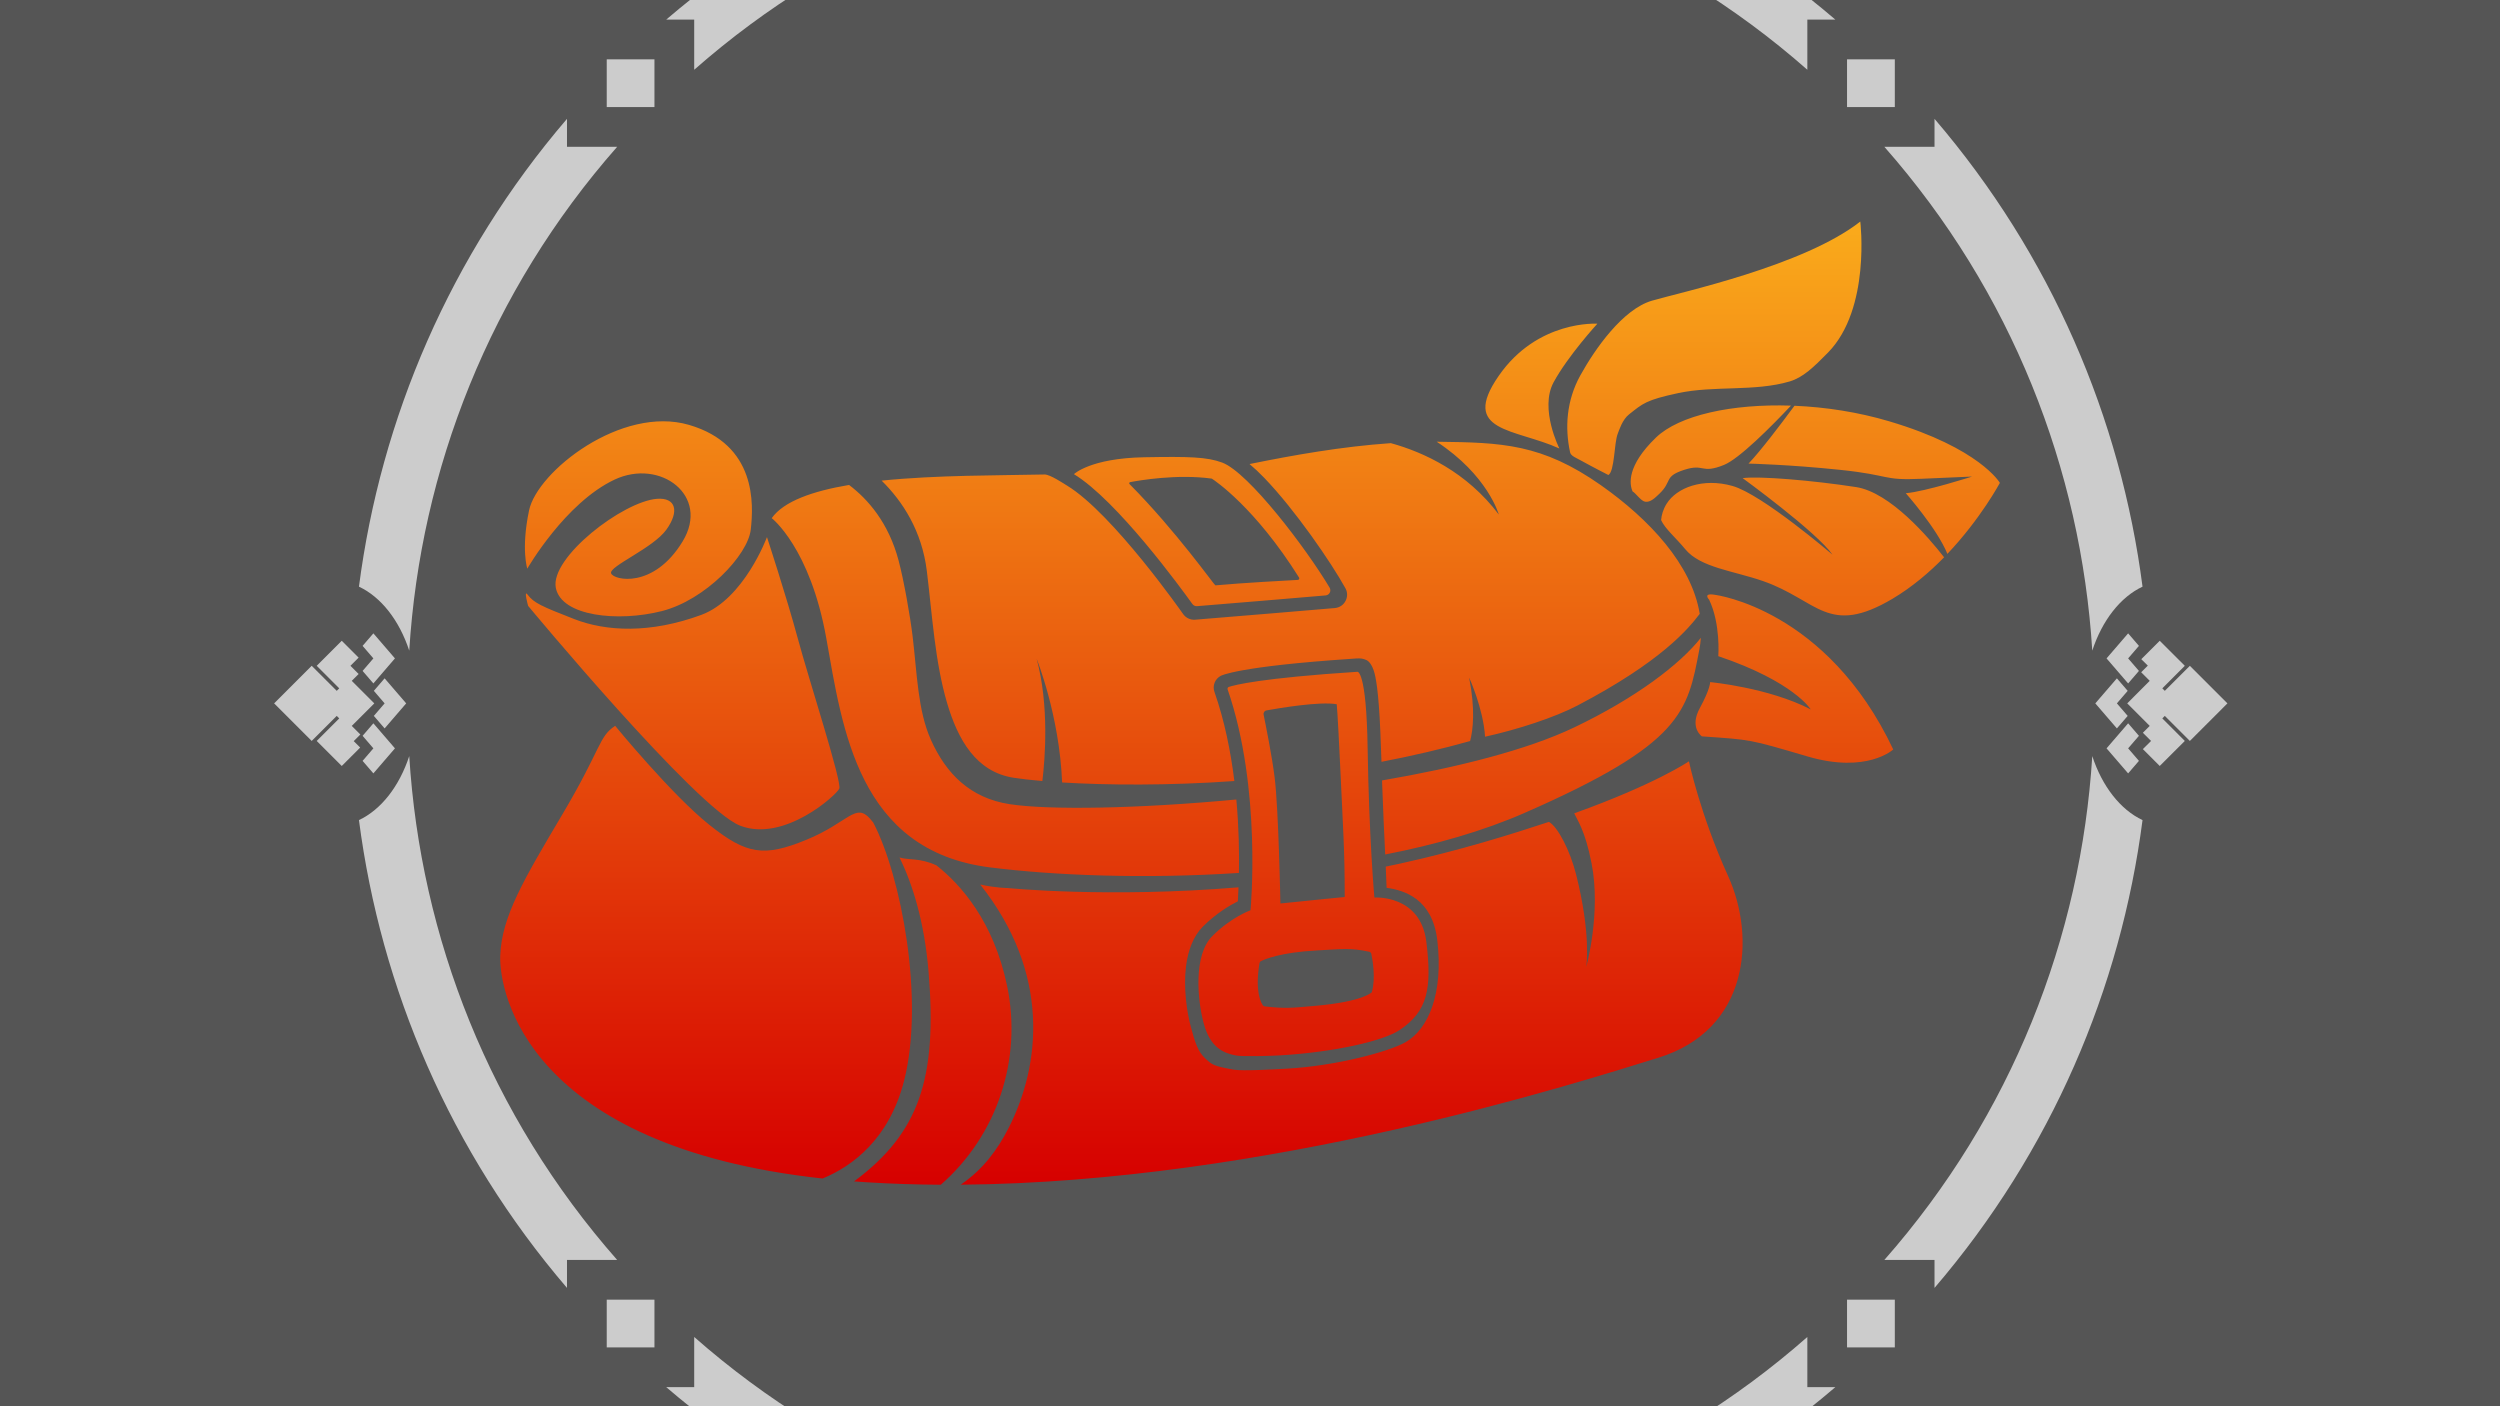
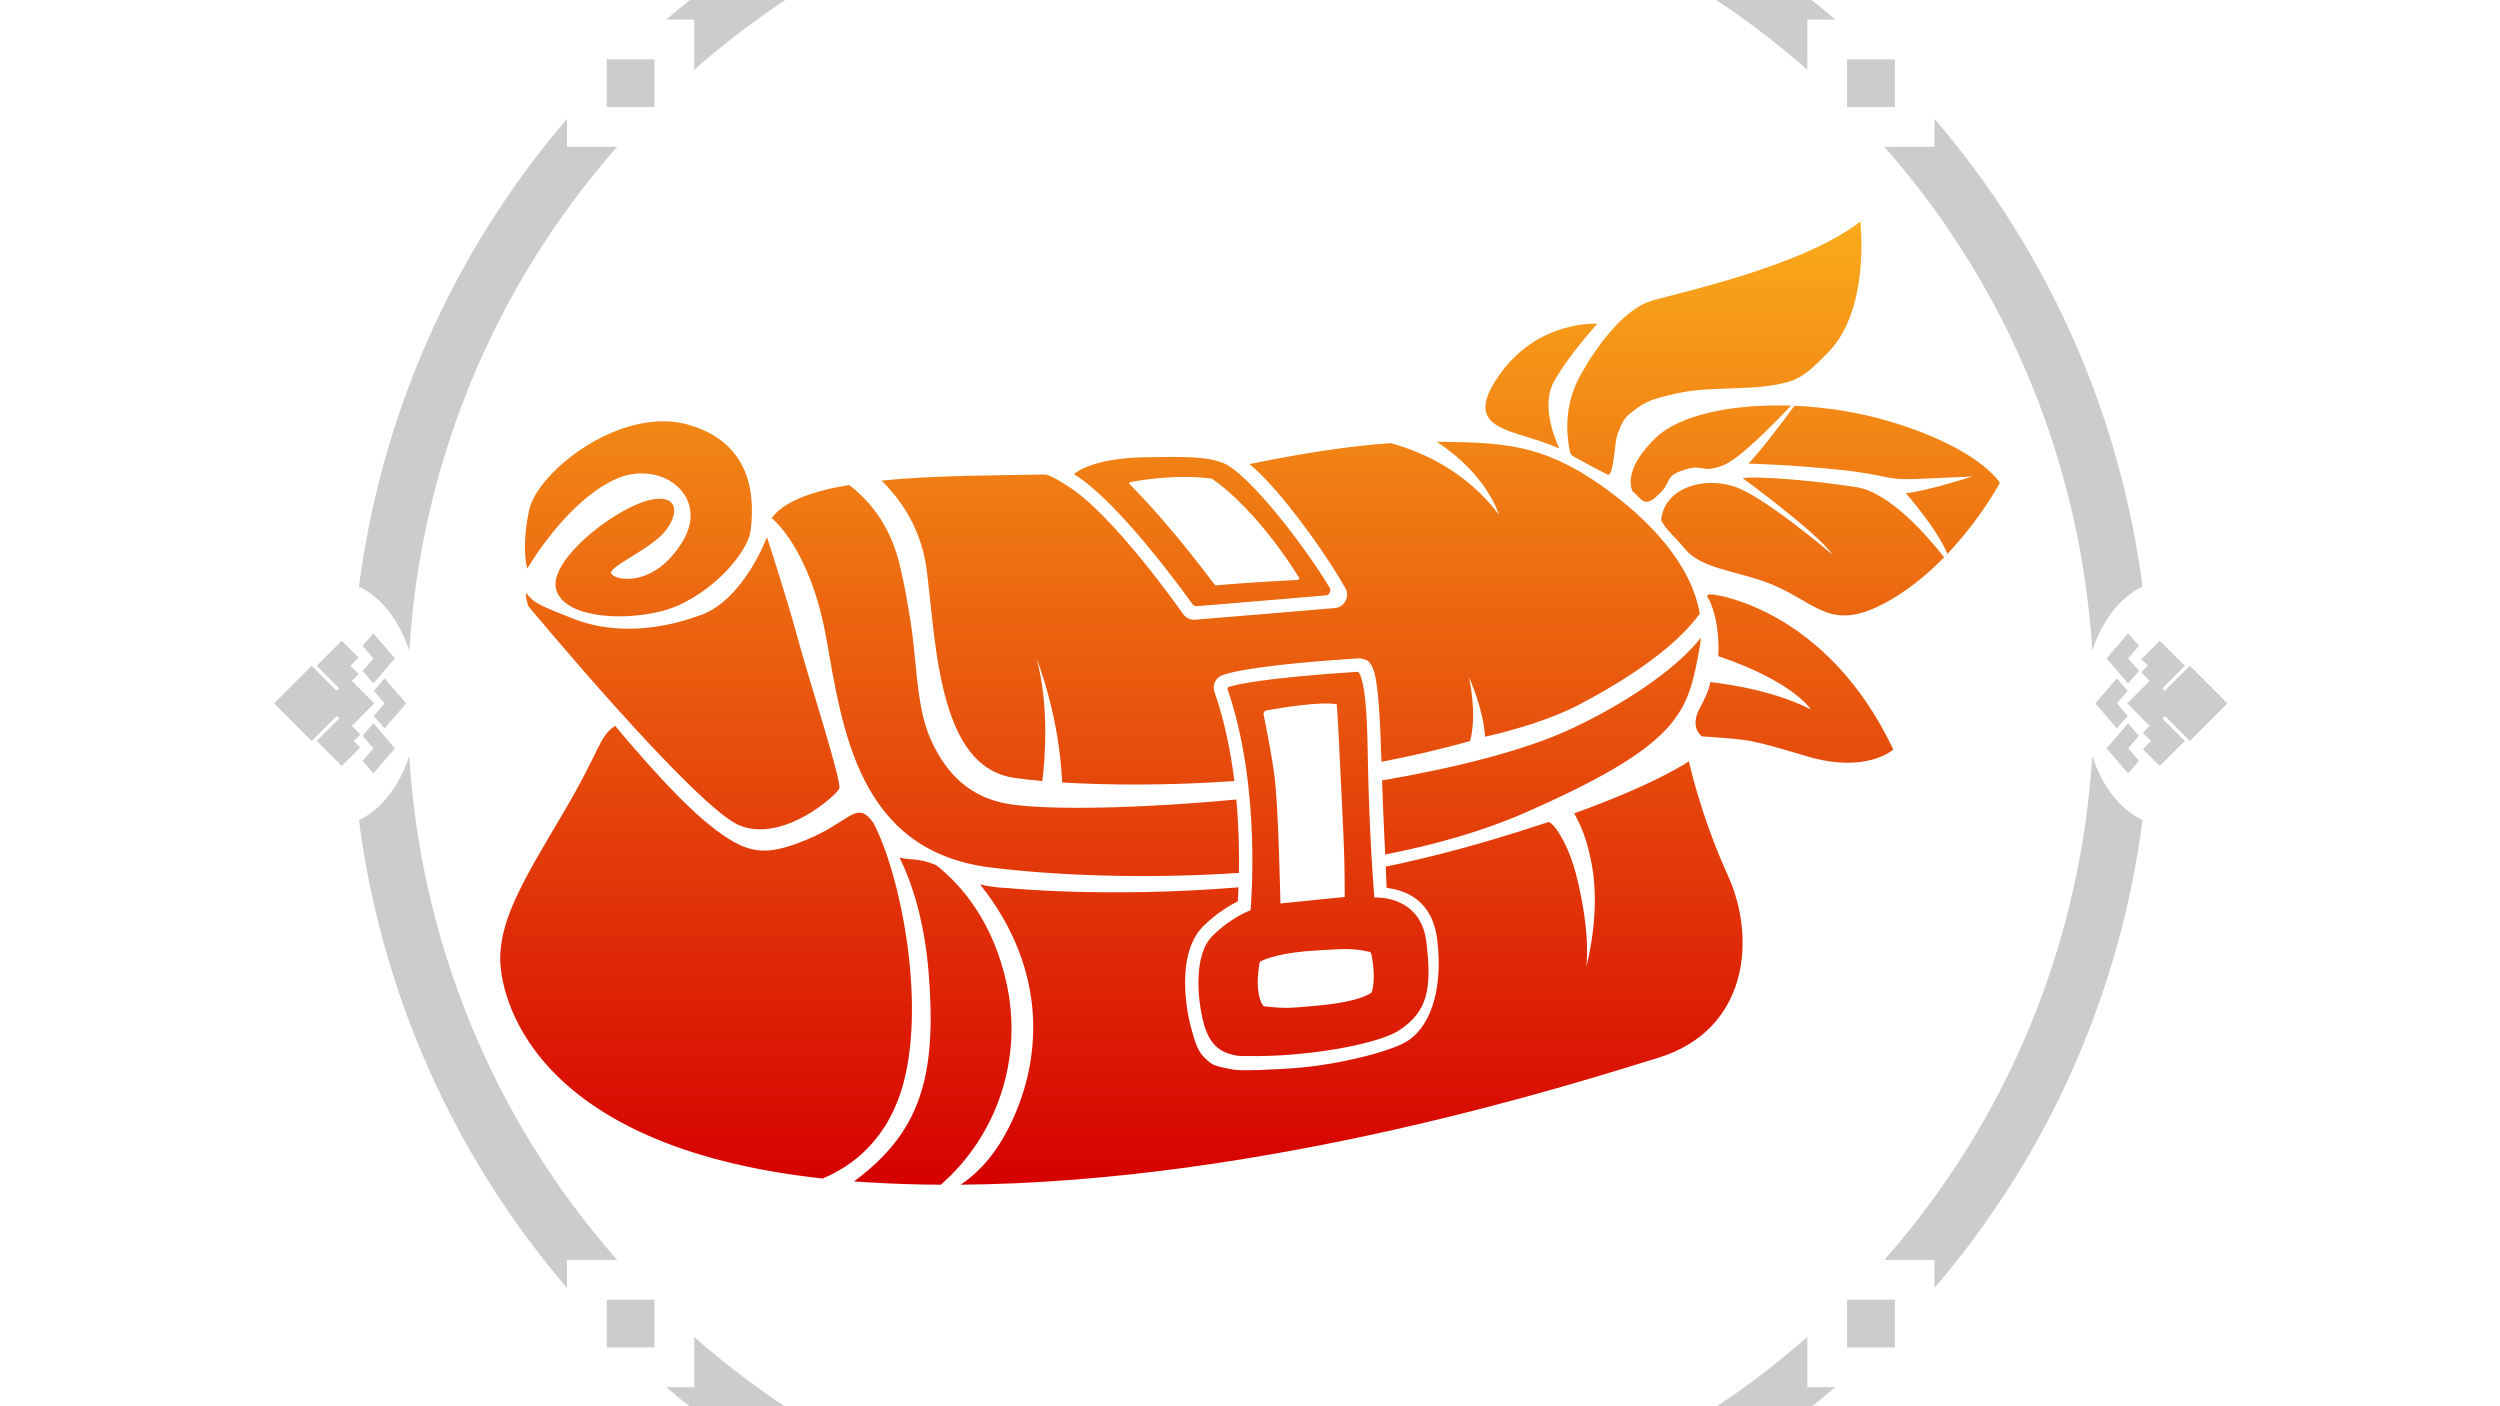
<svg xmlns="http://www.w3.org/2000/svg" width="100%" height="100%" viewBox="0 0 1280 720" version="1.1" xml:space="preserve" style="fill-rule:evenodd;clip-rule:evenodd;stroke-linejoin:round;stroke-miterlimit:2;">
-   <rect x="-0" y="0" width="1280" height="720" style="fill:rgb(85,85,85);" />
  <g transform="matrix(5.757,0,6.84775e-32,5.757,-5024.5,-1545.44)">
    <path d="M985.114,412.289L987.341,414.516L984,417.857L980.659,414.516L982.886,412.289L982.663,412.065L980.659,414.069L978.432,411.842L979.932,410.342L980.659,411.069L981.386,410.342L981.996,410.952L984,408.948L986.004,410.952L986.768,410.188L987.357,410.778L987.93,410.204L989.568,411.842L987.341,414.069L985.337,412.065L985.114,412.289ZM1035.99,391.811C1023.86,402.2 1009.34,408.367 994.38,410.313C993.456,408.34 991.375,406.722 988.688,405.84C1004.79,404.839 1020.63,398.676 1033.5,387.35L1033.5,391.811L1035.99,391.811ZM934.503,387.35C947.374,398.676 963.213,404.839 979.312,405.84C976.625,406.722 974.544,408.34 973.62,410.313C958.657,408.367 944.143,402.2 932.014,391.811L934.503,391.811L934.503,387.35ZM978.886,409.989L977.773,409.03L980,407.112L982.227,409.03L981.114,409.989L980,409.03L978.886,409.989ZM986.886,409.989L985.773,409.03L988,407.112L990.227,409.03L989.114,409.989L988,409.03L986.886,409.989ZM982.886,408.989L981.773,408.03L984,406.112L986.227,408.03L985.114,408.989L984,408.03L982.886,408.989ZM1041.28,388.276L1037.03,388.276L1037.03,384.033L1041.28,388.276ZM930.967,384.033L930.967,388.276L926.724,388.276L926.724,384.033L930.967,384.033ZM1041.28,388.276L1037.03,384.033L1041.28,384.033L1041.28,388.276ZM1040.35,380.497C1051.68,367.626 1057.84,351.787 1058.84,335.688C1059.72,338.375 1061.34,340.456 1063.31,341.38C1061.37,356.343 1055.2,370.857 1044.81,382.986L1044.81,380.497L1040.35,380.497ZM923.189,382.986C912.8,370.857 906.633,356.343 904.687,341.38C906.66,340.456 908.278,338.375 909.16,335.688C910.161,351.787 916.324,367.626 927.65,380.497L923.189,380.497L923.189,382.986ZM1062.99,336.114L1062.03,337.227L1060.11,335L1062.03,332.773L1062.99,333.886L1062.03,335L1062.99,336.114ZM905.011,333.886L905.97,332.773L907.888,335L905.97,337.227L905.011,336.114L905.97,335L905.011,333.886ZM1065.29,329.886L1067.52,327.659L1070.86,331L1067.52,334.341L1065.29,332.114L1065.07,332.337L1067.07,334.341L1064.84,336.568L1063.34,335.068L1064.07,334.341L1063.34,333.614L1063.95,333.004L1061.95,331L1063.95,328.996L1063.19,328.232L1063.78,327.643L1063.2,327.07L1064.84,325.432L1067.07,327.659L1065.07,329.663L1065.29,329.886ZM902.711,332.114L900.484,334.341L897.143,331L900.484,327.659L902.711,329.886L902.935,329.663L900.931,327.659L903.158,325.432L904.658,326.932L903.931,327.659L904.658,328.386L904.048,328.996L906.052,331L904.048,333.004L904.812,333.768L904.222,334.357L904.796,334.93L903.158,336.568L900.931,334.341L902.935,332.337L902.711,332.114ZM1061.99,332.114L1061.03,333.227L1059.11,331L1061.03,328.773L1061.99,329.886L1061.03,331L1061.99,332.114ZM906.011,329.886L906.97,328.773L908.888,331L906.97,333.227L906.011,332.114L906.97,331L906.011,329.886ZM1062.99,328.114L1062.03,329.227L1060.11,327L1062.03,324.773L1062.99,325.886L1062.03,327L1062.99,328.114ZM905.011,325.886L905.97,324.773L907.888,327L905.97,329.227L905.011,328.114L905.97,327L905.011,325.886ZM1044.81,279.014C1055.2,291.143 1061.37,305.657 1063.31,320.62C1061.34,321.544 1059.72,323.625 1058.84,326.312C1057.84,310.213 1051.68,294.374 1040.35,281.503L1044.81,281.503L1044.81,279.014ZM927.65,281.503C916.324,294.374 910.161,310.213 909.16,326.312C908.278,323.625 906.66,321.544 904.687,320.62C906.633,305.657 912.8,291.143 923.189,279.014L923.189,281.503L927.65,281.503ZM1041.28,273.724L1041.28,277.967L1037.03,277.967L1037.03,273.724L1041.28,273.724ZM926.724,273.724L930.967,273.724L930.967,277.967L926.724,277.967L926.724,273.724ZM932.014,270.189C944.143,259.8 958.657,253.633 973.62,251.687C974.544,253.66 976.625,255.278 979.312,256.16C963.213,257.161 947.374,263.324 934.503,274.65L934.503,270.189L932.014,270.189ZM1033.5,274.65C1020.63,263.324 1004.79,257.161 988.688,256.16C991.375,255.278 993.456,253.66 994.38,251.687C1009.34,253.633 1023.86,259.8 1035.99,270.189L1033.5,270.189L1033.5,274.65ZM985.114,253.011L986.227,253.97L984,255.888L981.773,253.97L982.886,253.011L984,253.97L985.114,253.011ZM989.114,252.011L990.227,252.97L988,254.888L985.773,252.97L986.886,252.011L988,252.97L989.114,252.011ZM981.114,252.011L982.227,252.97L980,254.888L977.773,252.97L978.886,252.011L980,252.97L981.114,252.011ZM982.886,249.711L980.659,247.484L984,244.143L987.341,247.484L985.114,249.711L985.337,249.935L987.341,247.931L989.568,250.158L988.068,251.658L987.341,250.931L986.614,251.658L986.004,251.048L984,253.052L981.996,251.048L981.232,251.812L980.643,251.222L980.07,251.796L978.432,250.158L980.659,247.931L982.663,249.935L982.886,249.711Z" style="fill:rgb(204,204,204);" />
  </g>
  <g transform="matrix(5.588,0,0,5.588,-4974.95,-394.095)">
    <path d="M972.712,149.09C973.569,149.363 974.524,149.094 976.095,149.816C978.28,151.538 981.333,154.912 982.572,160.879C983.968,167.6 981.644,174.582 976.49,179.077C974.221,179.064 971.953,178.991 969.698,178.85C969.308,178.826 968.922,178.799 968.543,178.771C974.533,174.324 976.174,169.328 975.375,159.605C974.991,154.94 973.893,151.517 972.712,149.09ZM1017.26,149.93C1017.72,149.835 1018.18,149.737 1018.65,149.635C1024,148.455 1028.66,147.006 1032.21,145.831C1033.02,146.271 1034.15,148.452 1034.7,150.641C1036.11,156.217 1035.63,159.122 1035.63,159.122C1035.63,159.122 1037.01,154.18 1036.12,149.634C1035.53,146.607 1034.82,145.69 1034.53,145.047C1042.02,142.358 1045.04,140.281 1045.04,140.281C1045.04,140.281 1046.07,145.161 1048.63,150.794C1051.19,156.427 1050.55,164.884 1042.22,167.446C1034.67,169.771 1006.45,178.843 978.312,179.074C980.354,177.695 981.703,175.852 982.721,173.846C985.651,168.078 986.561,159.7 980.1,151.566C981.499,151.885 982.618,151.892 982.618,151.892C982.618,151.892 991.791,152.817 1003.77,151.827C1003.75,152.348 1003.73,152.781 1003.71,153.108C1002.95,153.488 1001.71,154.218 1000.5,155.429C999.635,156.294 999.137,157.611 998.958,159.081C998.724,161.005 999.016,163.192 999.411,164.645C999.797,166.063 1000.05,166.892 1000.74,167.519C1001.37,168.091 1001.44,168.189 1003.3,168.528C1004.15,168.682 1007.26,168.492 1008.27,168.436C1012.67,168.187 1017.53,166.899 1019.08,166.014C1021.15,164.829 1022.57,161.578 1021.98,156.641C1021.52,152.885 1018.99,152.101 1017.34,151.871C1017.31,151.407 1017.3,150.664 1017.26,149.93ZM965.661,178.507C938.683,175.562 936.004,161.517 936.127,158.092C936.255,154.505 938.272,151.133 941.845,145.099C945.418,139.066 945.134,138.026 946.657,137.03C946.657,137.03 951.828,143.341 955.274,146.093C958.702,148.833 960.292,149.06 964.158,147.479C968.024,145.897 968.669,144.023 970.016,145.546C970.12,145.663 970.216,145.781 970.306,145.897C972.849,150.765 975.022,162.078 973.135,169.522C971.773,174.893 968.389,177.382 965.661,178.507ZM1002.77,133.684C1002.75,133.602 1002.78,133.512 1002.86,133.473C1003.4,133.287 1005.83,132.652 1014.66,132.078C1014.66,132.078 1015.49,131.867 1015.6,139.073C1015.73,147.351 1016.22,152.763 1016.22,152.763C1016.22,152.763 1020.44,152.462 1020.98,156.817C1021.5,161.081 1021.12,163.195 1018.5,164.921C1017.03,165.894 1012.62,166.922 1007.6,167.223C1006.9,167.265 1004.15,167.359 1003.51,167.231C1002.4,167.005 1001.2,166.542 1000.59,164.324C999.989,162.106 999.637,158.023 1001.37,156.294C1003.09,154.565 1004.87,153.928 1004.87,153.928C1004.87,153.928 1005.93,142.823 1002.77,133.684ZM1005.69,158.786C1005.7,158.709 1005.74,158.641 1005.81,158.6C1006.18,158.41 1007.62,157.789 1010.95,157.609C1013.28,157.483 1014.03,157.357 1015.74,157.729C1015.84,157.749 1015.92,157.826 1015.94,157.925C1016.05,158.452 1016.36,160.177 1015.98,161.442C1015.98,161.442 1015.21,162.289 1010.89,162.677C1008.48,162.893 1008.08,162.943 1006.18,162.738C1006.12,162.732 1006.06,162.705 1006.02,162.661C1005.83,162.406 1005.26,161.395 1005.69,158.786ZM1006.07,136.003C1006.05,135.917 1006.07,135.828 1006.12,135.755C1006.17,135.682 1006.24,135.632 1006.33,135.616C1007.46,135.412 1011.24,134.771 1012.77,135.052C1012.77,135.052 1012.85,135.725 1013.08,140.612C1013.34,146.311 1013.51,148.514 1013.5,152.714C1013.5,152.714 1010.76,152.978 1007.61,153.307C1007.61,153.307 1007.44,144.615 1007.08,141.759C1006.83,139.748 1006.26,136.947 1006.07,136.003ZM1003.81,150.506C995.169,151.078 986.87,150.739 981,150C968.9,148.476 967.484,137.295 966,129C964.516,120.705 961,118 961,118C962.105,116.445 964.77,115.519 968.087,114.959C969.809,116.259 971.708,118.414 972.628,121.892C973.104,123.69 973.683,126.928 973.915,128.873C974.319,132.251 974.383,135.61 975.572,138.28C976.966,141.411 979.185,143.655 982.815,144.21C986.403,144.758 994.534,144.629 1003.57,143.779C1003.81,146.372 1003.84,148.729 1003.81,150.506ZM1016.92,142.033C1023.82,140.848 1030.23,139.233 1034.54,137.169C1040.16,134.484 1044.22,131.398 1046.13,128.966C1046.11,129.309 1046.07,129.654 1046,130C1044.91,135.757 1044.47,138.655 1030,145C1026.18,146.676 1021.8,147.921 1017.21,148.819C1017.12,147.042 1017.02,144.737 1016.92,142.033ZM938.683,126.041C938.683,126.041 954.126,144.653 958.125,146.185C962.124,147.718 966.923,143.386 967.189,142.786C967.456,142.187 964.404,132.792 963.381,128.995C962.357,125.199 960.565,119.739 960.565,119.739C960.565,119.739 958.467,125.418 954.551,126.863C949.869,128.59 945.829,128.391 942.886,127.24C939.943,126.088 939.206,125.777 938.636,125.013C938.243,124.488 938.683,126.041 938.683,126.041ZM1003.39,142.088C997.287,142.52 991.651,142.465 987.609,142.219C987.359,136.053 985.276,130.895 985.276,130.895C986.44,135.188 986.04,140.085 985.798,142.087C984.762,141.998 983.882,141.897 983.185,141.79C979.721,141.261 978.059,138.289 977.071,134.947C975.956,131.178 975.706,126.861 975.214,122.851C974.761,119.153 972.987,116.453 971.071,114.563C976.091,114.047 981.874,114.093 986,114C986.496,113.989 987.768,114.841 988.055,115.015C992.269,117.577 998.697,126.789 998.697,126.789C998.944,127.141 999.359,127.338 999.789,127.305C1001.92,127.145 1012.6,126.238 1012.6,126.238C1013.01,126.203 1013.38,125.962 1013.57,125.597C1013.77,125.232 1013.77,124.793 1013.57,124.431C1012.26,122.055 1008.95,117.24 1006.14,114.321C1005.68,113.839 1005.22,113.41 1004.78,113.043C1004.86,113.029 1004.93,113.015 1005,113C1008.74,112.243 1013.21,111.438 1017.73,111.129C1020.76,111.966 1024.68,113.773 1027.62,117.669C1027.62,117.669 1026.62,114.072 1021.93,110.999L1022,111C1027.9,111.073 1031.56,111.172 1037,115C1041.4,118.101 1045.29,122.245 1046.03,126.768C1045.01,128.107 1042.56,131.12 1034.82,135.172C1032.72,136.269 1029.34,137.37 1026.36,138.027C1026.2,135.439 1024.9,132.607 1024.9,132.607C1025.48,135.548 1025.26,137.415 1024.99,138.424C1022.46,139.135 1019.71,139.78 1016.87,140.327C1016.85,139.904 1016.84,139.473 1016.82,139.035C1016.69,134.806 1016.44,132.971 1016.23,132.198C1016.01,131.381 1015.68,131.092 1015.5,131.008C1015.03,130.793 1014.69,130.85 1014.26,130.879C1003.62,131.586 1002.15,132.447 1002.15,132.447C1001.61,132.73 1001.36,133.362 1001.57,133.934C1002.5,136.588 1003.06,139.419 1003.39,142.088ZM1047.44,125.028C1047.44,125.028 1057.68,126.309 1063.76,139.195C1063.76,139.195 1061.36,141.436 1055.91,139.836C1050.47,138.235 1050.79,138.315 1046.23,137.995C1046.23,137.995 1045.05,137.203 1046.04,135.4C1047.02,133.597 1046.98,133.023 1046.98,133.023C1046.98,133.023 1052.31,133.515 1056.2,135.523C1056.2,135.523 1054.65,132.982 1047.73,130.646C1047.73,130.646 1047.96,127.715 1046.89,125.47C1046.89,125.47 1046.25,124.817 1047.44,125.028ZM938.606,122.627C938.606,122.627 942.068,116.6 946.603,114.469C950.783,112.505 955.381,115.939 952.839,120.131C950.185,124.509 946.497,123.693 946.283,123.053C946.07,122.413 950.122,120.761 951.349,119.054C952.575,117.348 952.197,116.099 950.495,116.229C947.356,116.467 940.676,121.622 941.218,124.386C941.731,127.002 946.923,127.532 950.922,126.519C954.921,125.506 958.813,121.4 959.08,119.054C959.346,116.708 959.613,111.27 953.428,109.457C947.243,107.644 939.512,113.723 938.766,117.295C938.019,120.867 938.606,122.627 938.606,122.627ZM1042.49,118.176C1042.53,117.723 1042.67,117.206 1042.99,116.69C1043.91,115.205 1046.32,114.283 1049.03,115.051C1051.75,115.819 1058.2,121.352 1058.2,121.352C1056.72,119.251 1049.96,114.334 1049.96,114.334C1051.45,114.129 1056.36,114.539 1060.35,115.153C1063.49,115.636 1067.04,119.816 1068.42,121.588C1067.07,122.97 1065.48,124.323 1063.7,125.382C1057.76,128.901 1056.85,125.496 1051.79,123.753C1049.07,122.813 1046.09,122.53 1044.7,120.842C1043.88,119.839 1042.84,118.97 1042.49,118.176ZM988.691,113.97C988.691,113.97 990.189,112.513 995.112,112.422C999.242,112.346 1000.89,112.391 1002.28,112.911C1004.7,113.818 1009.99,120.793 1012.12,124.374C1012.2,124.515 1012.21,124.687 1012.13,124.83C1012.06,124.973 1011.91,125.068 1011.75,125.081C1009.4,125.281 1002.16,125.894 999.966,126.065C999.799,126.077 999.638,126.001 999.541,125.864C998.511,124.427 992.644,116.373 988.691,113.97ZM993.785,114.878C993.758,114.851 993.748,114.811 993.758,114.774C993.769,114.737 993.8,114.71 993.837,114.702C994.673,114.542 998.127,113.944 1001.3,114.375C1001.31,114.377 1001.32,114.382 1001.34,114.389C1001.61,114.568 1005.28,117.009 1009.32,123.449C1009.34,123.49 1009.35,123.542 1009.32,123.585C1009.3,123.628 1009.26,123.656 1009.21,123.659C1008.21,123.711 1004.2,123.927 1001.65,124.159C1001.57,124.166 998.046,119.17 993.785,114.878ZM1054.71,107.703C1057.57,107.824 1060.57,108.287 1063.39,109.127C1071.7,111.593 1073.53,114.769 1073.53,114.769C1073.53,114.769 1071.78,118.049 1068.72,121.275C1067.78,118.955 1064.91,115.717 1064.91,115.717C1066.7,115.563 1070.99,114.19 1070.99,114.19C1070.99,114.19 1069.93,114.231 1066.32,114.395C1062.71,114.559 1063.62,114.067 1058.9,113.576C1054.19,113.084 1050.5,113.002 1050.5,113.002C1051.58,111.874 1053.46,109.399 1054.71,107.703ZM1039.88,115.556C1039.58,114.902 1039.33,113.211 1042.02,110.616C1044.15,108.563 1048.99,107.511 1054.39,107.691C1052.57,109.626 1049.65,112.558 1048.25,113.125C1046.12,113.985 1046.49,112.961 1044.6,113.576C1042.72,114.19 1043.54,114.6 1042.35,115.748C1041.97,116.107 1041.52,116.583 1041.02,116.493C1040.63,116.425 1040.15,115.686 1039.88,115.556ZM1037.66,114.048C1037.66,114.048 1036.24,113.327 1035.18,112.739C1034.69,112.465 1034.22,112.304 1034.15,111.968C1033.67,109.74 1033.8,107.254 1035.09,104.92C1036.43,102.495 1038.98,98.855 1041.65,98.076C1044.31,97.297 1055.58,94.88 1060.74,90.823C1060.74,90.823 1061.72,98.814 1057.78,102.833C1056.46,104.174 1055.51,105.104 1054.27,105.475C1051.07,106.424 1047.35,105.838 1044.05,106.545C1041.1,107.178 1040.82,107.492 1039.56,108.487C1038.93,108.979 1038.64,109.963 1038.52,110.257C1038.18,111.08 1038.24,113.709 1037.66,114.048ZM1033.17,111.619C1033.17,111.619 1031.33,107.971 1032.64,105.554C1033.95,103.136 1036.65,100.185 1036.65,100.185C1036.65,100.185 1031.16,99.816 1027.6,104.98C1024.03,110.143 1029.11,109.775 1033.17,111.619Z" style="fill:url(#_Linear1);" />
  </g>
  <defs>
    <linearGradient id="_Linear1" x1="0" y1="0" x2="1" y2="0" gradientUnits="userSpaceOnUse" gradientTransform="matrix(5.40402e-15,88.254,-88.254,5.40402e-15,999.066,90.823)">
      <stop offset="0" style="stop-color:rgb(250,171,27);stop-opacity:1" />
      <stop offset="1" style="stop-color:rgb(214,0,0);stop-opacity:1" />
    </linearGradient>
  </defs>
</svg>